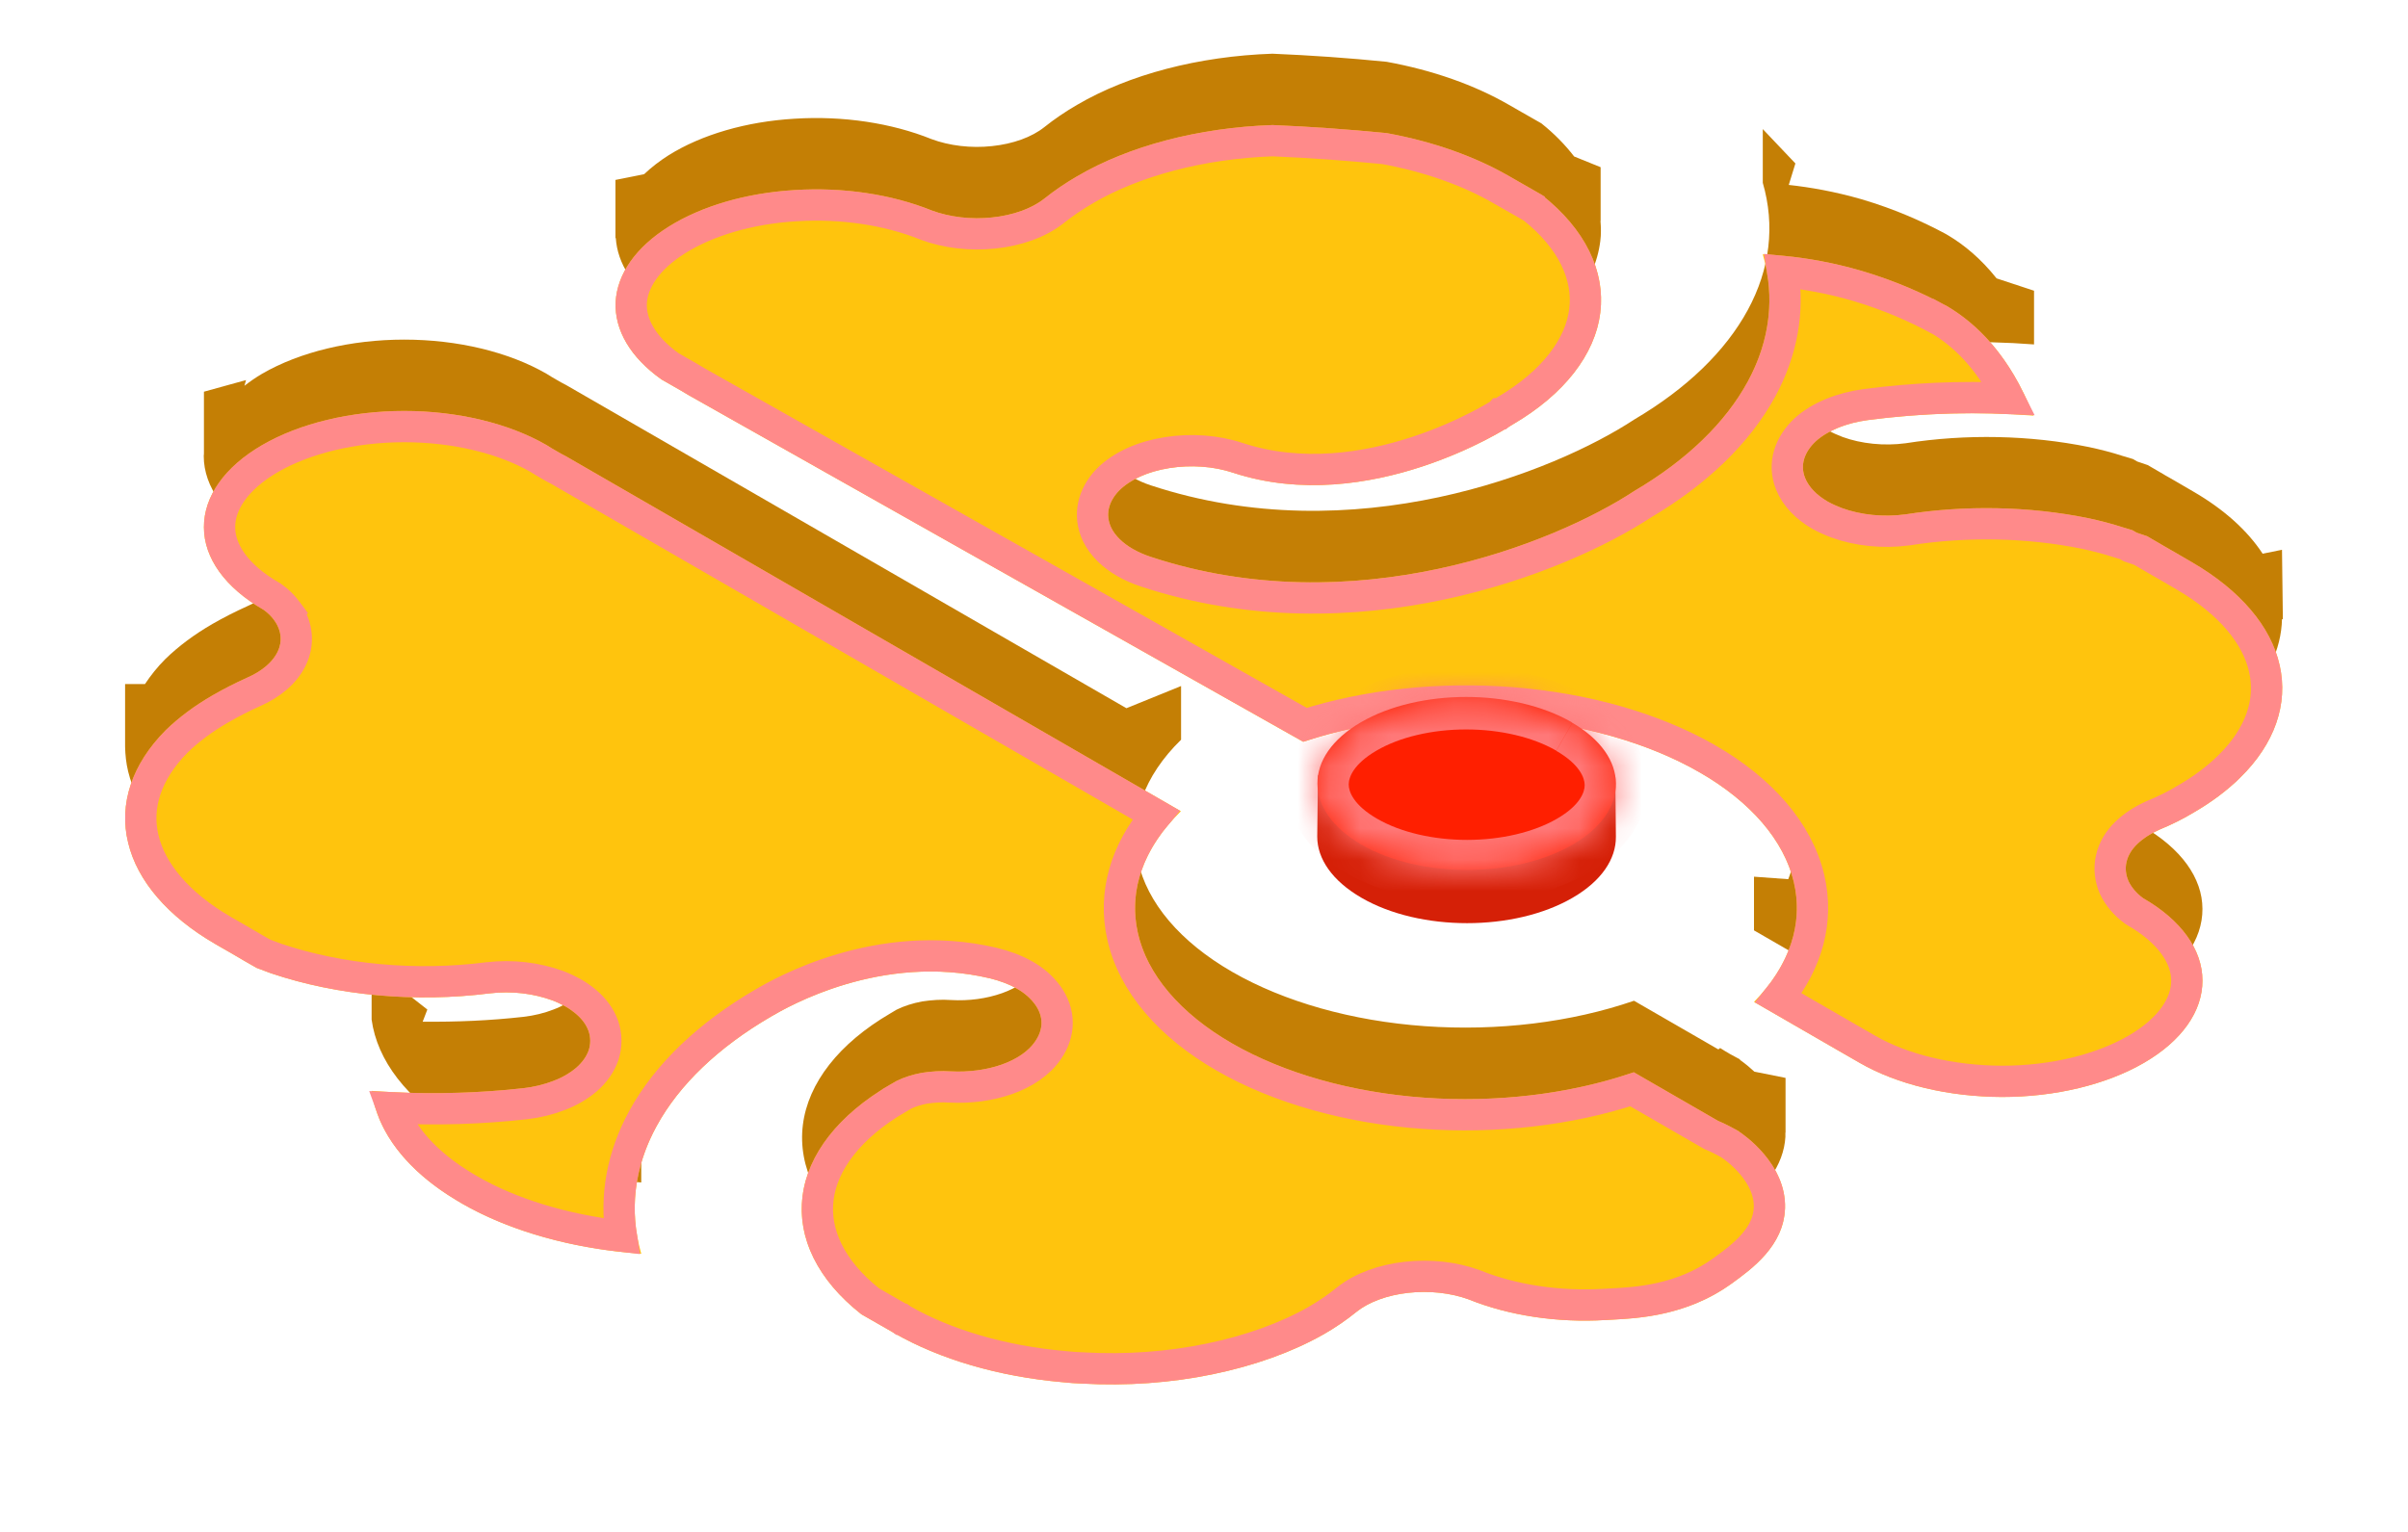
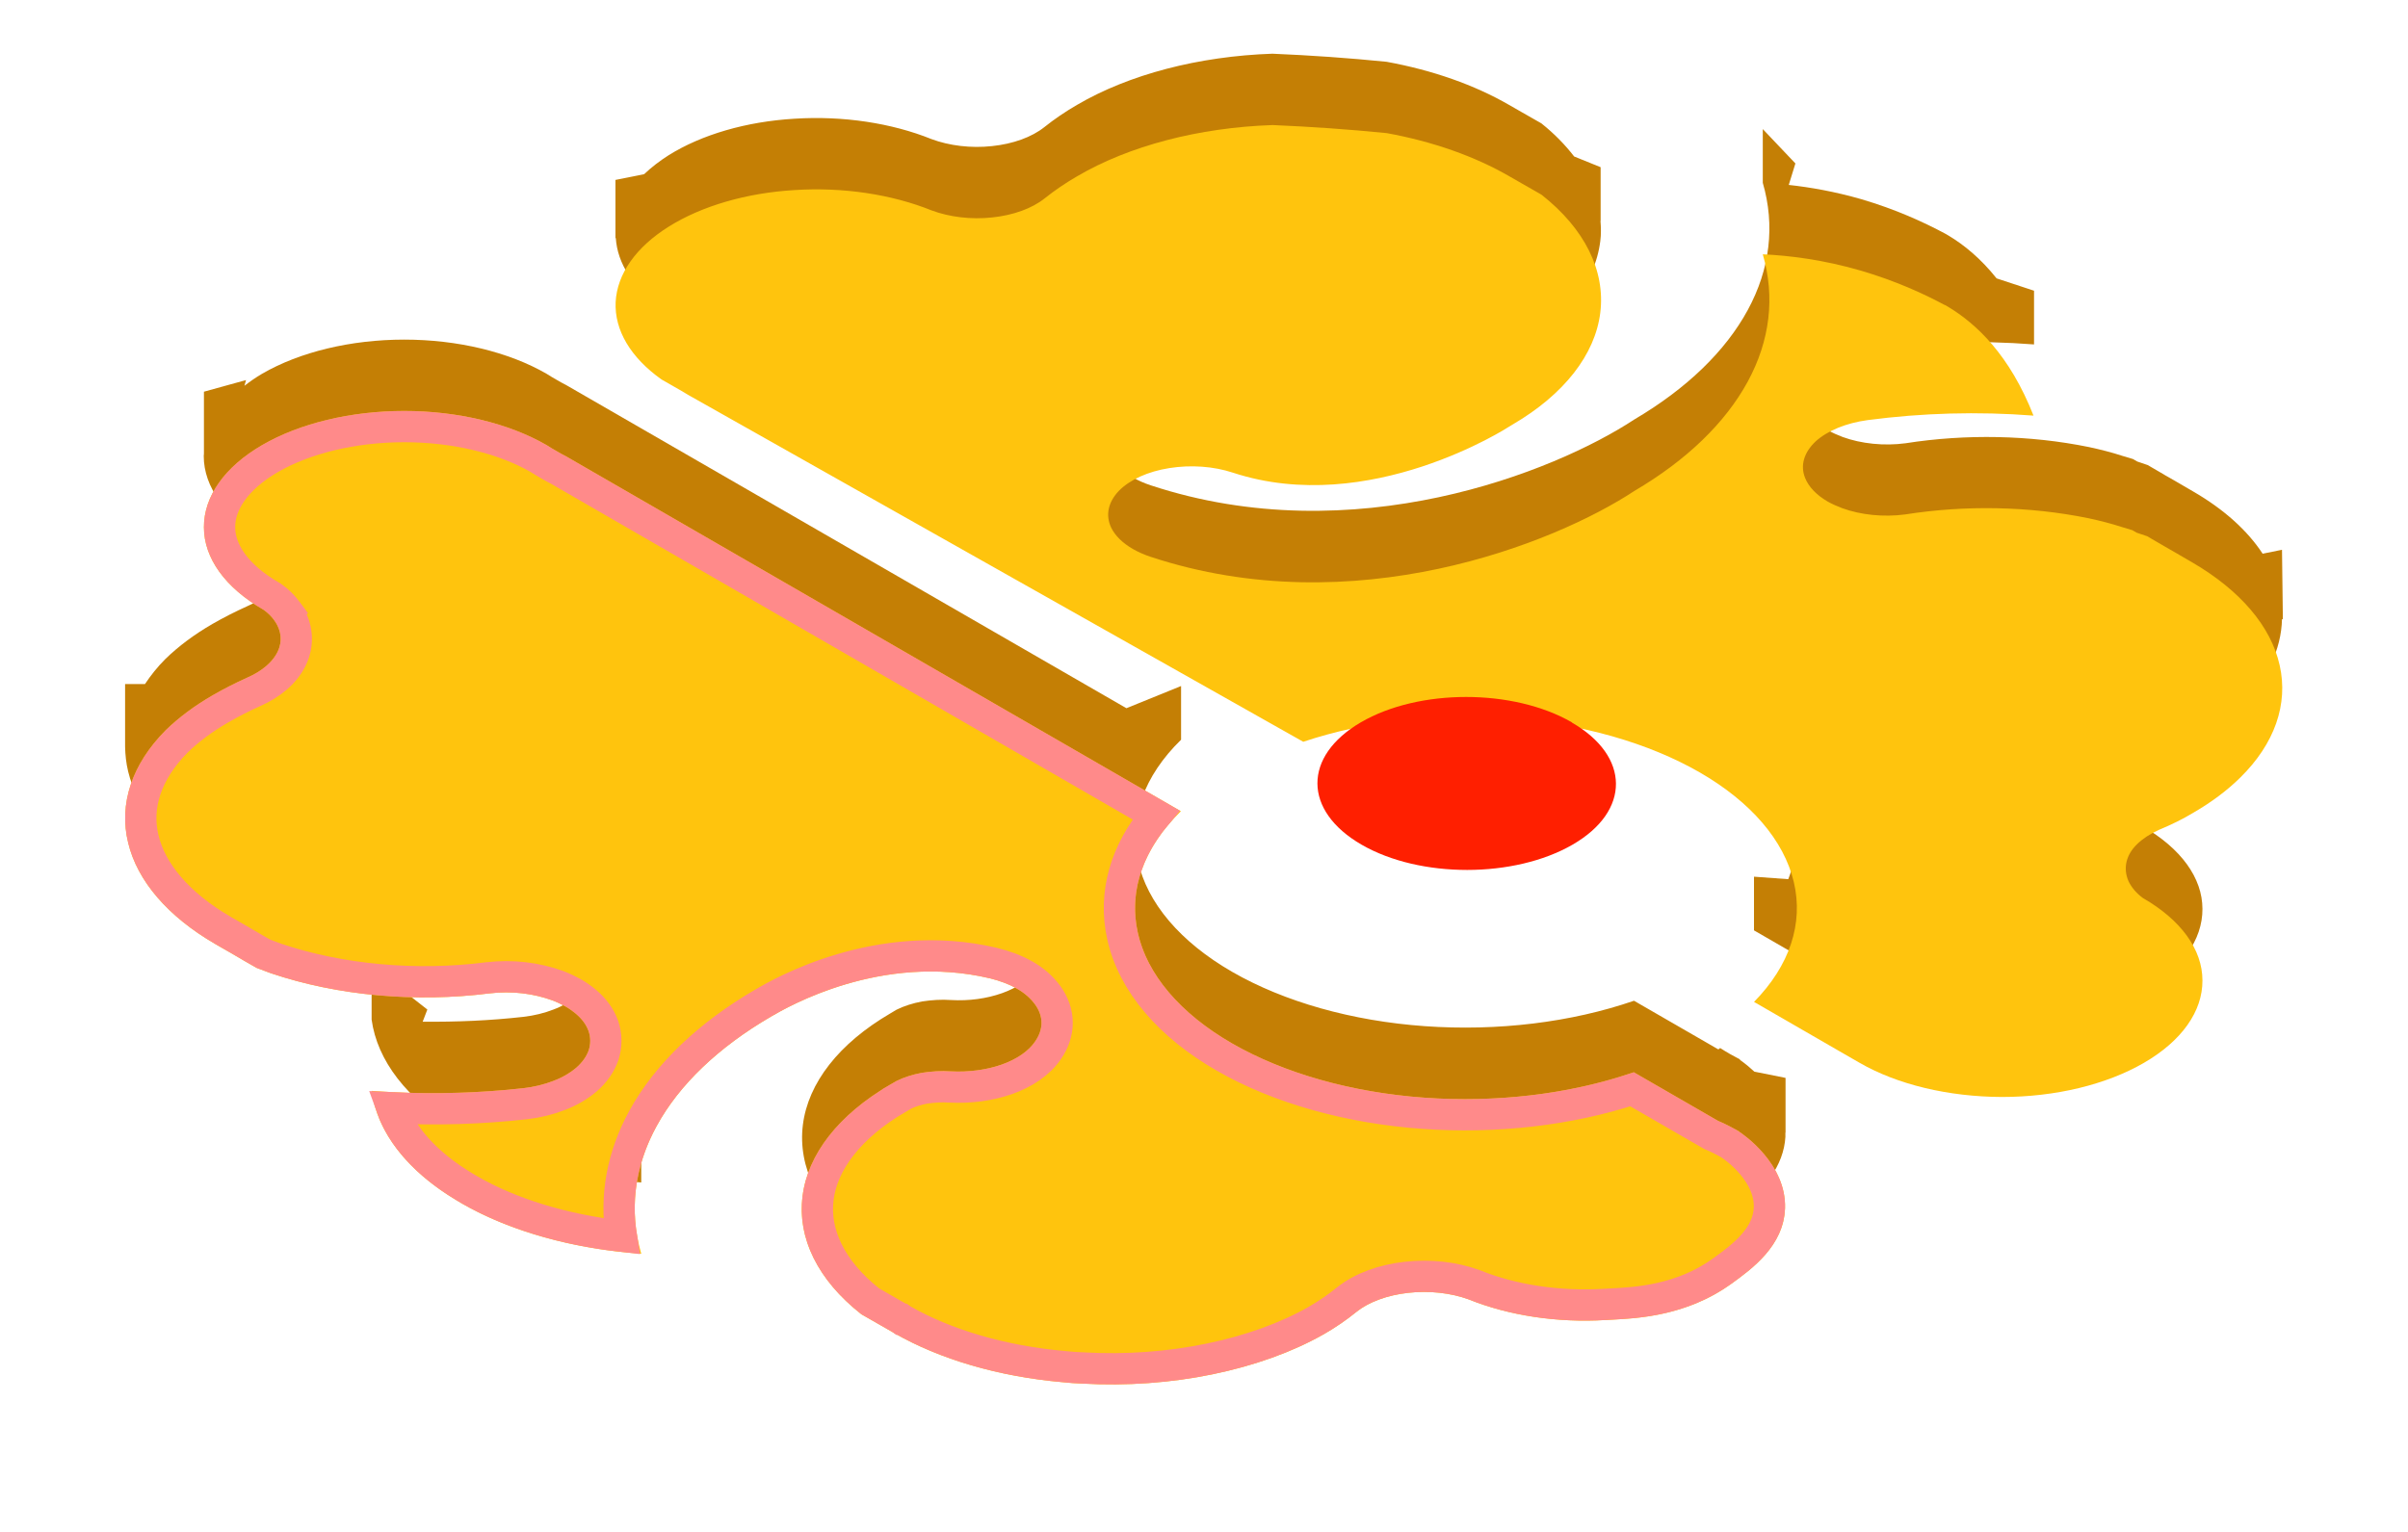
<svg xmlns="http://www.w3.org/2000/svg" width="77" height="49" viewBox="0 0 77 49" fill="none">
-   <path d="M51.671 26.765C51.677 27.475 51.213 28.179 50.285 28.717C48.423 29.799 45.404 29.799 43.536 28.717C42.597 28.173 42.121 27.469 42.121 26.759L42.144 24.8L43.508 24.812L50.337 24.852L51.654 24.863L51.671 26.759V26.765Z" fill="#D52007" />
  <path d="M55.641 33.888C55.532 33.831 55.418 33.768 55.315 33.711C55.212 33.653 55.103 33.585 55.005 33.522L54.948 33.567L52.25 32.01C50.239 32.703 47.89 32.989 45.558 32.823C43.232 32.657 41.067 32.044 39.405 31.088C37.744 30.132 36.678 28.878 36.386 27.532C36.088 26.186 36.575 24.823 37.767 23.661V21.943L36.019 22.653L18.105 12.317C17.996 12.26 17.887 12.203 17.784 12.14C17.681 12.082 17.578 12.02 17.48 11.957C16.271 11.258 14.633 10.863 12.926 10.863C11.219 10.863 9.586 11.258 8.388 11.951C8.182 12.071 7.993 12.203 7.816 12.34L7.867 12.157L6.521 12.529V14.51C6.521 14.51 6.515 14.556 6.515 14.585C6.515 15.575 7.203 16.52 8.417 17.219C8.566 17.322 8.681 17.442 8.772 17.568C8.996 17.889 9.03 18.238 8.87 18.57C8.709 18.897 8.371 19.189 7.896 19.395C7.512 19.567 7.145 19.756 6.796 19.956C6.211 20.294 5.707 20.672 5.289 21.078C5.031 21.336 4.819 21.605 4.636 21.88H4V23.901V23.89C4.006 24.153 4.034 24.411 4.097 24.674C4.39 25.9 5.375 27.04 6.887 27.916C6.91 27.927 6.933 27.939 6.956 27.956L7.455 28.242L7.787 28.437L7.856 28.477L8.205 28.677L8.663 28.849C10.783 29.565 13.281 29.794 15.67 29.49C16.008 29.45 16.369 29.45 16.707 29.49C17.051 29.53 17.377 29.611 17.675 29.719C17.824 29.777 17.962 29.845 18.088 29.914C18.208 29.983 18.317 30.063 18.414 30.143C18.615 30.309 18.752 30.504 18.821 30.699C18.89 30.899 18.89 31.105 18.827 31.306C18.758 31.506 18.626 31.695 18.431 31.867C18.236 32.033 17.99 32.182 17.698 32.291C17.406 32.405 17.085 32.485 16.736 32.525C15.67 32.645 14.593 32.691 13.516 32.68L13.665 32.291L11.883 30.893V32.611C12.061 33.922 13.012 35.159 14.587 36.104C14.645 36.139 14.702 36.173 14.759 36.207C16.306 37.1 18.334 37.667 20.505 37.822V36.104L20.316 36.018C20.368 35.245 20.597 34.478 21.004 33.733C21.726 32.411 22.986 31.208 24.67 30.229C25.18 29.931 28.182 28.191 31.654 29.009C31.98 29.09 32.273 29.198 32.525 29.341C32.771 29.485 32.966 29.656 33.103 29.845C33.241 30.034 33.309 30.235 33.309 30.435C33.309 30.636 33.241 30.836 33.109 31.025C32.903 31.334 32.525 31.598 32.038 31.769C31.551 31.941 30.984 32.021 30.411 31.987C30.101 31.964 29.786 31.987 29.483 32.033C29.185 32.09 28.91 32.176 28.669 32.296L28.468 32.416C26.83 33.373 25.839 34.638 25.673 35.984C25.507 37.33 26.171 38.669 27.558 39.758L27.878 39.941L28.188 40.118L28.577 40.342C28.577 40.342 28.589 40.347 28.595 40.353C30.055 41.195 31.946 41.75 33.98 41.928C34.197 41.951 34.41 41.968 34.627 41.974C36.036 42.054 37.457 41.951 38.786 41.676C40.121 41.401 41.336 40.966 42.344 40.393C42.722 40.175 43.072 39.935 43.381 39.683C43.782 39.362 44.372 39.145 45.042 39.07C45.707 38.996 46.4 39.07 46.979 39.282C48.257 39.798 49.803 40.032 51.344 39.941C52.891 39.849 54.324 39.437 55.378 38.778C56.432 38.12 57.039 37.261 57.091 36.368C57.091 36.322 57.091 36.276 57.091 36.23H57.096V34.478L56.099 34.278C55.956 34.146 55.807 34.02 55.635 33.9L55.641 33.888Z" fill="#C47F05" />
  <path d="M72.999 19.813L72.971 17.585L72.352 17.711C71.865 16.967 71.109 16.285 70.118 15.713L69.528 15.369L69.218 15.192L69.092 15.117L68.806 14.951L68.68 14.877L68.342 14.762L68.204 14.682L67.878 14.585C67.528 14.47 67.167 14.379 66.795 14.299C64.91 13.915 62.865 13.875 60.934 14.178C60.247 14.27 59.519 14.195 58.923 13.978C58.757 13.915 58.602 13.846 58.459 13.766C58.104 13.56 57.852 13.296 57.737 13.01C57.577 12.609 57.703 12.191 58.075 11.842C58.453 11.498 59.055 11.252 59.742 11.161C61.478 10.931 63.272 10.88 65.042 11.017V9.299L63.844 8.904C63.335 8.263 62.796 7.828 62.309 7.536C62.275 7.513 62.235 7.49 62.2 7.473C61.507 7.101 60.613 6.694 59.525 6.373C58.671 6.127 57.886 5.99 57.199 5.915L57.411 5.228L56.368 4.129V5.847C56.764 7.209 56.603 8.601 55.887 9.918C55.171 11.235 53.933 12.432 52.261 13.417C49.705 15.1 43.283 17.666 36.798 15.524C36.586 15.455 36.397 15.369 36.225 15.272C35.898 15.083 35.658 14.848 35.532 14.591C35.343 14.19 35.434 13.772 35.778 13.411C36.128 13.056 36.706 12.793 37.394 12.684C38.081 12.575 38.809 12.626 39.428 12.833C43.787 14.264 48.244 11.367 48.244 11.367L48.376 11.287C50.009 10.33 51.006 9.059 51.172 7.713C51.201 7.496 51.195 7.278 51.178 7.066H51.183V5.348L50.336 5.005C50.049 4.633 49.705 4.278 49.287 3.945L48.966 3.762L48.645 3.579L48.256 3.356C47.156 2.72 45.815 2.245 44.337 1.976C43.129 1.855 41.908 1.769 40.688 1.718C38.328 1.798 36.099 2.382 34.438 3.356C34.054 3.579 33.71 3.814 33.395 4.066C32.994 4.386 32.392 4.604 31.722 4.673C31.052 4.747 30.353 4.661 29.786 4.449C28.508 3.934 26.956 3.699 25.409 3.797C23.862 3.888 22.435 4.306 21.381 4.965C21.083 5.154 20.82 5.36 20.596 5.572L19.68 5.755V7.622L19.691 7.61C19.743 8.429 20.247 9.214 21.152 9.855L21.782 10.216C21.857 10.261 21.937 10.307 22.011 10.353C28.565 14.052 35.119 17.746 41.673 21.445C43.673 20.775 45.999 20.517 48.29 20.695C50.582 20.872 52.707 21.479 54.352 22.424C55.99 23.369 57.044 24.6 57.359 25.929C57.531 26.667 57.468 27.406 57.182 28.122L56.087 28.042V29.759L58.826 31.34L59.462 31.706C60.671 32.405 62.309 32.794 64.016 32.8C65.724 32.8 67.356 32.405 68.559 31.706C69.763 31.008 70.433 30.063 70.427 29.072C70.427 28.082 69.74 27.137 68.525 26.438C68.307 26.278 68.153 26.089 68.061 25.894C67.975 25.694 67.952 25.488 67.998 25.287C68.044 25.081 68.158 24.886 68.336 24.715C68.519 24.537 68.754 24.383 69.035 24.256C69.436 24.09 69.808 23.907 70.146 23.701C70.719 23.369 71.223 22.991 71.636 22.584C72.495 21.737 72.948 20.775 72.971 19.802H72.977L72.999 19.813Z" fill="#C47F05" />
  <g filter="url(#filter0_d_1_23121)">
    <path d="M55.63 32.199C55.527 32.142 55.412 32.079 55.298 32.021C55.177 31.958 55.057 31.901 54.943 31.855L52.244 30.298C50.233 30.991 47.884 31.277 45.553 31.111C43.227 30.945 41.061 30.332 39.4 29.376C37.738 28.419 36.673 27.165 36.381 25.82C36.083 24.474 36.57 23.111 37.761 21.949L18.105 10.599C17.996 10.542 17.887 10.485 17.784 10.422C17.681 10.365 17.578 10.302 17.481 10.239C16.272 9.54 14.633 9.145 12.926 9.145C11.219 9.145 9.586 9.54 8.389 10.233C7.186 10.931 6.515 11.876 6.521 12.867C6.521 13.858 7.209 14.802 8.423 15.501C8.572 15.604 8.687 15.724 8.778 15.85C9.002 16.171 9.036 16.52 8.876 16.852C8.715 17.179 8.377 17.471 7.902 17.677C7.518 17.849 7.151 18.038 6.802 18.238C6.217 18.576 5.713 18.954 5.295 19.36C4.218 20.448 3.794 21.714 4.098 22.957C4.39 24.182 5.375 25.322 6.888 26.198C6.911 26.209 6.934 26.221 6.956 26.238L7.455 26.524L7.787 26.719L7.856 26.759L8.205 26.959L8.664 27.131C10.783 27.847 13.281 28.076 15.67 27.772C16.008 27.732 16.369 27.732 16.707 27.772C17.051 27.812 17.378 27.893 17.675 28.002C17.824 28.059 17.962 28.128 18.088 28.196C18.208 28.265 18.317 28.345 18.414 28.425C18.615 28.591 18.752 28.786 18.821 28.981C18.89 29.181 18.89 29.387 18.827 29.588C18.758 29.788 18.626 29.977 18.432 30.149C18.237 30.315 17.991 30.464 17.698 30.573C17.406 30.687 17.085 30.767 16.736 30.807C15.137 30.985 13.505 31.014 11.883 30.893C12.061 32.205 13.012 33.441 14.588 34.386C14.645 34.421 14.702 34.455 14.759 34.489C16.306 35.383 18.334 35.95 20.506 36.104C20.11 34.736 20.276 33.333 20.998 32.016C21.72 30.693 22.98 29.49 24.665 28.511C25.175 28.213 28.177 26.473 31.648 27.291C31.975 27.372 32.267 27.48 32.519 27.623C32.771 27.767 32.96 27.939 33.098 28.128C33.235 28.316 33.304 28.517 33.304 28.717C33.304 28.918 33.235 29.118 33.104 29.307C32.897 29.616 32.519 29.88 32.032 30.052C31.545 30.223 30.978 30.298 30.405 30.269C30.096 30.246 29.781 30.269 29.477 30.315C29.179 30.372 28.904 30.458 28.664 30.578L28.457 30.699C26.819 31.655 25.828 32.92 25.662 34.266C25.495 35.612 26.16 36.952 27.546 38.04L27.867 38.223L28.177 38.4L28.566 38.624C28.566 38.624 28.578 38.629 28.583 38.635C30.044 39.477 31.935 40.032 33.969 40.21C34.186 40.233 34.398 40.25 34.616 40.256C36.025 40.336 37.446 40.233 38.775 39.958C40.11 39.683 41.325 39.248 42.333 38.675C42.711 38.458 43.061 38.217 43.37 37.965C43.771 37.645 44.361 37.427 45.031 37.352C45.696 37.278 46.389 37.352 46.968 37.564C48.245 38.08 49.792 38.315 51.333 38.223C52.078 38.177 53.814 38.183 55.366 37.06C56.025 36.585 57.039 35.846 57.079 34.65C57.125 33.224 55.745 32.285 55.613 32.199H55.63Z" fill="#FFC40D" />
    <path d="M7.021 12.864C7.017 12.121 7.521 11.315 8.639 10.665C9.746 10.025 11.288 9.645 12.926 9.645C14.559 9.645 16.103 10.023 17.22 10.665C17.319 10.729 17.425 10.794 17.533 10.854C17.646 10.923 17.762 10.984 17.864 11.037L36.968 22.068C35.998 23.223 35.592 24.567 35.892 25.927C36.225 27.458 37.417 28.811 39.15 29.809C40.889 30.81 43.131 31.439 45.517 31.61L45.517 31.61C47.827 31.774 50.159 31.507 52.189 30.843L54.693 32.288L54.724 32.306L54.757 32.319C54.851 32.357 54.956 32.407 55.066 32.464L55.066 32.464L55.074 32.469C55.136 32.5 55.2 32.533 55.262 32.567L55.34 32.618C55.384 32.647 55.718 32.872 56.03 33.243C56.344 33.617 56.597 34.092 56.58 34.634C56.564 35.083 56.368 35.462 56.077 35.798C55.779 36.142 55.407 36.414 55.074 36.655L55.074 36.655C53.774 37.595 52.334 37.67 51.507 37.713C51.434 37.716 51.366 37.72 51.304 37.724C49.828 37.812 48.356 37.585 47.155 37.101L47.147 37.098L47.14 37.095C46.481 36.854 45.709 36.773 44.976 36.856C44.24 36.937 43.552 37.179 43.058 37.575L43.054 37.578C42.767 37.812 42.44 38.037 42.085 38.241C41.13 38.783 39.967 39.202 38.674 39.468L38.674 39.468C37.389 39.734 36.011 39.834 34.644 39.757L34.637 39.756L34.629 39.756C34.429 39.751 34.231 39.735 34.021 39.713L34.021 39.713L34.012 39.712C32.048 39.54 30.24 39.007 28.856 38.215C28.844 38.207 28.835 38.202 28.831 38.199L28.83 38.199C28.826 38.196 28.823 38.194 28.82 38.193C28.816 38.19 28.812 38.188 28.809 38.186L28.425 37.967L28.425 37.967L28.116 37.789L28.115 37.789L27.827 37.624C26.553 36.614 26.02 35.44 26.158 34.327C26.298 33.192 27.149 32.041 28.709 31.131C28.709 31.131 28.709 31.13 28.709 31.13L28.901 31.019C29.086 30.928 29.308 30.857 29.562 30.808C29.837 30.767 30.11 30.749 30.368 30.768L30.368 30.768L30.38 30.768C31.009 30.8 31.643 30.719 32.199 30.523C32.748 30.329 33.231 30.015 33.517 29.589C33.695 29.331 33.804 29.034 33.804 28.717C33.804 28.397 33.693 28.096 33.502 27.833C33.32 27.583 33.076 27.364 32.766 27.189C32.465 27.018 32.128 26.894 31.768 26.806L31.763 26.805C28.086 25.938 24.932 27.776 24.413 28.079C22.673 29.091 21.336 30.353 20.559 31.776C19.899 32.982 19.663 34.268 19.868 35.543C18.018 35.334 16.323 34.814 15.013 34.058L14.845 33.958C13.621 33.224 12.851 32.339 12.528 31.434C13.955 31.503 15.386 31.46 16.791 31.304L16.793 31.304C17.182 31.259 17.543 31.17 17.877 31.04C18.221 30.911 18.517 30.733 18.756 30.529L18.756 30.529L18.762 30.524C19.01 30.306 19.198 30.047 19.3 29.75L19.3 29.75L19.304 29.738C19.398 29.439 19.399 29.124 19.294 28.818L19.294 28.818L19.293 28.814C19.19 28.523 18.993 28.256 18.733 28.04L18.732 28.039C18.621 27.947 18.488 27.849 18.336 27.762L18.336 27.762L18.327 27.757C18.191 27.683 18.032 27.603 17.855 27.535L17.855 27.535L17.847 27.532C17.513 27.41 17.148 27.32 16.765 27.276C16.388 27.231 15.988 27.231 15.611 27.276L15.611 27.276L15.607 27.276C13.29 27.571 10.873 27.348 8.831 26.66L8.419 26.505L8.108 26.327L8.105 26.325L8.04 26.287L8.039 26.287L7.708 26.093L7.708 26.093L7.704 26.09L7.225 25.815C7.184 25.788 7.147 25.768 7.125 25.757C5.691 24.923 4.833 23.883 4.584 22.841L4.584 22.841L4.583 22.838C4.33 21.802 4.666 20.709 5.647 19.716C6.032 19.342 6.5 18.99 7.051 18.672C7.386 18.479 7.737 18.299 8.103 18.134C8.647 17.898 9.096 17.538 9.324 17.073L9.324 17.073L9.326 17.07C9.571 16.563 9.507 16.022 9.188 15.565L9.189 15.564L9.183 15.556C9.063 15.391 8.909 15.229 8.708 15.09L8.69 15.078L8.672 15.068C7.539 14.416 7.021 13.607 7.021 12.867L7.021 12.864Z" stroke="#FF8A8A" />
  </g>
  <g filter="url(#filter1_d_1_23121)">
    <path d="M62.195 5.761C61.502 5.388 60.608 4.982 59.519 4.661C58.305 4.306 57.216 4.174 56.368 4.134C56.764 5.497 56.603 6.889 55.887 8.206C55.171 9.523 53.934 10.72 52.261 11.704C49.706 13.388 43.283 15.953 36.798 13.812C36.586 13.743 36.397 13.657 36.225 13.56C35.899 13.371 35.658 13.136 35.532 12.878C35.343 12.477 35.435 12.059 35.779 11.699C36.128 11.344 36.707 11.08 37.394 10.972C38.081 10.863 38.809 10.914 39.428 11.12C43.788 12.552 48.245 9.654 48.245 9.654L48.377 9.574C50.009 8.618 51.006 7.347 51.172 6.001C51.338 4.655 50.674 3.316 49.293 2.228L48.972 2.044L48.651 1.861L48.262 1.638C47.162 1.002 45.821 0.527 44.343 0.258C43.135 0.137 41.914 0.052 40.694 0C38.334 0.08 36.105 0.664 34.444 1.638C34.06 1.861 33.716 2.096 33.401 2.348C33 2.668 32.398 2.886 31.728 2.955C31.058 3.029 30.359 2.943 29.792 2.731C28.514 2.216 26.962 1.981 25.415 2.079C23.868 2.17 22.441 2.588 21.387 3.247C20.333 3.905 19.732 4.764 19.686 5.663C19.646 6.562 20.167 7.438 21.152 8.137L21.783 8.498C21.857 8.544 21.937 8.589 22.012 8.635C28.566 12.334 35.12 16.028 41.674 19.727C43.673 19.057 45.999 18.799 48.291 18.977C50.582 19.154 52.708 19.761 54.352 20.706C55.99 21.651 57.044 22.882 57.36 24.211C57.675 25.539 57.228 26.885 56.088 28.047L58.826 29.628L59.462 29.994C60.671 30.693 62.309 31.082 64.017 31.088C65.724 31.088 67.357 30.693 68.56 29.994C69.763 29.296 70.433 28.351 70.427 27.36C70.427 26.369 69.74 25.425 68.525 24.726C68.308 24.566 68.153 24.377 68.061 24.182C67.975 23.982 67.953 23.776 67.998 23.575C68.044 23.369 68.159 23.174 68.336 23.002C68.52 22.825 68.755 22.67 69.035 22.544C69.436 22.378 69.809 22.195 70.147 21.989C70.72 21.657 71.224 21.279 71.636 20.872C72.736 19.79 73.177 18.524 72.897 17.282C72.622 16.039 71.636 14.883 70.101 13.989L69.511 13.646L69.201 13.468L69.075 13.394L68.789 13.228L68.663 13.153L68.325 13.039L68.187 12.959L67.861 12.861C67.511 12.747 67.15 12.655 66.778 12.575C64.893 12.191 62.848 12.151 60.917 12.455C60.23 12.546 59.502 12.472 58.906 12.254C58.74 12.191 58.586 12.123 58.442 12.042C58.087 11.836 57.835 11.573 57.721 11.287C57.56 10.886 57.686 10.468 58.059 10.118C58.437 9.775 59.038 9.529 59.726 9.437C61.462 9.208 63.255 9.156 65.025 9.294C64.263 7.353 63.197 6.356 62.292 5.812C62.258 5.789 62.218 5.766 62.183 5.749L62.195 5.761Z" fill="#FFC40D" />
-     <path d="M61.958 6.201L61.961 6.197C61.978 6.206 62 6.218 62.015 6.228L62.025 6.235L62.035 6.241C62.73 6.659 63.559 7.388 64.235 8.744C62.701 8.675 61.16 8.743 59.66 8.941L59.66 8.941C58.906 9.042 58.198 9.316 57.722 9.748L57.722 9.748L57.717 9.754C57.235 10.205 57.001 10.833 57.256 11.472C57.425 11.893 57.772 12.232 58.191 12.475L58.191 12.475L58.198 12.479C58.369 12.574 58.547 12.653 58.729 12.722L58.729 12.722L58.735 12.724C59.412 12.971 60.222 13.052 60.983 12.95L60.983 12.95L60.995 12.949C62.867 12.654 64.851 12.693 66.676 13.064C67.036 13.142 67.378 13.229 67.705 13.336L67.705 13.336L67.718 13.34L67.987 13.421L68.073 13.471L68.117 13.496L68.165 13.512L68.453 13.61L68.535 13.658L68.538 13.66L68.821 13.824L68.825 13.826L68.947 13.899L68.947 13.899L68.953 13.902L69.259 14.078L69.262 14.079L69.849 14.421L69.849 14.421C71.314 15.274 72.174 16.331 72.409 17.39L72.409 17.392C72.643 18.43 72.291 19.526 71.286 20.516L71.285 20.516C70.907 20.889 70.438 21.242 69.896 21.556L69.896 21.556L69.886 21.562C69.575 21.752 69.227 21.924 68.844 22.082L68.837 22.085L68.831 22.088C68.507 22.234 68.221 22.419 67.989 22.643C67.753 22.871 67.581 23.149 67.511 23.465C67.439 23.778 67.479 24.092 67.602 24.379L67.605 24.387L67.609 24.395C67.74 24.673 67.952 24.924 68.229 25.129L68.252 25.145L68.276 25.16C69.409 25.811 69.927 26.62 69.927 27.36L69.927 27.363C69.932 28.106 69.427 28.912 68.309 29.562C67.197 30.207 65.656 30.588 64.018 30.588C62.377 30.582 60.829 30.207 59.712 29.561L59.712 29.561L59.076 29.195L59.076 29.195L56.869 27.921C57.795 26.766 58.164 25.437 57.846 24.095C57.489 22.588 56.313 21.26 54.602 20.273L54.601 20.273C52.88 19.284 50.68 18.66 48.329 18.478C46.059 18.302 43.748 18.542 41.728 19.183C38.515 17.37 35.302 15.558 32.09 13.746L32.088 13.746C28.814 11.899 25.54 10.052 22.265 8.204C22.227 8.181 22.189 8.158 22.154 8.137L22.152 8.136C22.113 8.113 22.078 8.092 22.044 8.072L22.038 8.068L22.031 8.064L21.422 7.715C20.536 7.081 20.156 6.354 20.185 5.687C20.221 5.008 20.682 4.277 21.652 3.671C22.621 3.066 23.962 2.666 25.444 2.578L25.446 2.578C26.927 2.484 28.404 2.711 29.605 3.195L29.605 3.195L29.617 3.2C30.261 3.44 31.038 3.534 31.781 3.452C32.516 3.376 33.217 3.135 33.713 2.738C34.008 2.503 34.331 2.282 34.695 2.07L34.696 2.069C36.267 1.149 38.403 0.581 40.692 0.5C41.89 0.551 43.087 0.636 44.274 0.753C45.696 1.014 46.974 1.471 48.012 2.071L48.013 2.071L48.403 2.295L48.404 2.295L48.724 2.478L48.972 2.044L48.724 2.478L49.012 2.643C50.281 3.653 50.813 4.827 50.676 5.94C50.536 7.075 49.679 8.232 48.124 9.143L48.124 9.143L48.117 9.147L47.985 9.227L47.978 9.231L47.973 9.235L47.973 9.235L47.972 9.235L47.972 9.235L47.971 9.236L47.964 9.241L47.93 9.262C47.9 9.28 47.853 9.309 47.792 9.345C47.669 9.417 47.486 9.52 47.252 9.64C46.784 9.88 46.115 10.186 45.315 10.449C43.708 10.978 41.622 11.314 39.585 10.646C38.884 10.412 38.075 10.357 37.316 10.478C36.561 10.597 35.87 10.893 35.422 11.348L35.422 11.348L35.416 11.354C34.958 11.835 34.787 12.47 35.08 13.092L35.08 13.092L35.083 13.098C35.265 13.471 35.591 13.771 35.975 13.993L35.975 13.993L35.979 13.995C36.178 14.108 36.397 14.207 36.643 14.287C43.314 16.49 49.888 13.862 52.525 12.129C54.249 11.112 55.558 9.858 56.327 8.445C56.984 7.235 57.214 5.955 57.005 4.682C57.697 4.75 58.504 4.885 59.378 5.141C60.428 5.45 61.29 5.842 61.958 6.201Z" stroke="#FF8A8A" />
  </g>
  <path d="M50.263 23.105C48.389 22.023 45.37 22.023 43.514 23.105C41.658 24.188 41.664 25.934 43.537 27.017C45.41 28.099 48.424 28.093 50.286 27.017C52.148 25.94 52.13 24.188 50.263 23.111" fill="#FF1F00" />
  <g filter="url(#filter2_f_1_23121)">
    <mask id="path-9-inside-1_1_23121" fill="white">
      <path d="M50.263 23.144C48.389 22.062 45.37 22.062 43.514 23.144C41.658 24.226 41.664 25.973 43.537 27.055C45.41 28.137 48.424 28.132 50.286 27.055C52.148 25.979 52.13 24.226 50.263 23.15" />
    </mask>
-     <path d="M50.763 22.278C49.639 21.629 48.233 21.332 46.882 21.332C45.531 21.332 44.127 21.629 43.01 22.28L44.018 24.008C44.757 23.577 45.791 23.332 46.882 23.332C47.973 23.332 49.013 23.577 49.763 24.01L50.763 22.278ZM43.01 22.28C41.9 22.928 41.121 23.915 41.127 25.105C41.133 26.293 41.919 27.276 43.037 27.921L44.037 26.189C43.281 25.753 43.128 25.321 43.127 25.095C43.126 24.87 43.272 24.443 44.018 24.008L43.01 22.28ZM43.037 27.921C44.161 28.57 45.566 28.866 46.916 28.865C48.267 28.864 49.668 28.567 50.786 27.921L49.785 26.189C49.041 26.62 48.005 26.864 46.915 26.865C45.825 26.865 44.786 26.622 44.037 26.189L43.037 27.921ZM50.786 27.921C51.903 27.275 52.681 26.287 52.673 25.096C52.664 23.909 51.877 22.926 50.762 22.284L49.764 24.016C50.516 24.45 50.671 24.882 50.673 25.11C50.675 25.332 50.531 25.759 49.785 26.189L50.786 27.921Z" fill="#FF7878" mask="url(#path-9-inside-1_1_23121)" />
  </g>
  <defs>
    <filter id="filter0_d_1_23121" x="0.002" y="9.145" width="61.078" height="39.137" filterUnits="userSpaceOnUse" color-interpolation-filters="sRGB">
      <feFlood flood-opacity="0" result="BackgroundImageFix" />
      <feColorMatrix in="SourceAlpha" type="matrix" values="0 0 0 0 0 0 0 0 0 0 0 0 0 0 0 0 0 0 127 0" result="hardAlpha" />
      <feOffset dy="4" />
      <feGaussianBlur stdDeviation="2" />
      <feComposite in2="hardAlpha" operator="out" />
      <feColorMatrix type="matrix" values="0 0 0 0 0 0 0 0 0 0 0 0 0 0 0 0 0 0 0.1 0" />
      <feBlend mode="normal" in2="BackgroundImageFix" result="effect1_dropShadow_1_23121" />
      <feBlend mode="normal" in="SourceGraphic" in2="effect1_dropShadow_1_23121" result="shape" />
    </filter>
    <filter id="filter1_d_1_23121" x="15.684" y="0" width="61.295" height="39.088" filterUnits="userSpaceOnUse" color-interpolation-filters="sRGB">
      <feFlood flood-opacity="0" result="BackgroundImageFix" />
      <feColorMatrix in="SourceAlpha" type="matrix" values="0 0 0 0 0 0 0 0 0 0 0 0 0 0 0 0 0 0 127 0" result="hardAlpha" />
      <feOffset dy="4" />
      <feGaussianBlur stdDeviation="2" />
      <feComposite in2="hardAlpha" operator="out" />
      <feColorMatrix type="matrix" values="0 0 0 0 0 0 0 0 0 0 0 0 0 0 0 0 0 0 0.1 0" />
      <feBlend mode="normal" in2="BackgroundImageFix" result="effect1_dropShadow_1_23121" />
      <feBlend mode="normal" in="SourceGraphic" in2="effect1_dropShadow_1_23121" result="shape" />
    </filter>
    <filter id="filter2_f_1_23121" x="40.127" y="20.332" width="13.547" height="9.532" filterUnits="userSpaceOnUse" color-interpolation-filters="sRGB">
      <feFlood flood-opacity="0" result="BackgroundImageFix" />
      <feBlend mode="normal" in="SourceGraphic" in2="BackgroundImageFix" result="shape" />
      <feGaussianBlur stdDeviation="1" result="effect1_foregroundBlur_1_23121" />
    </filter>
  </defs>
</svg>